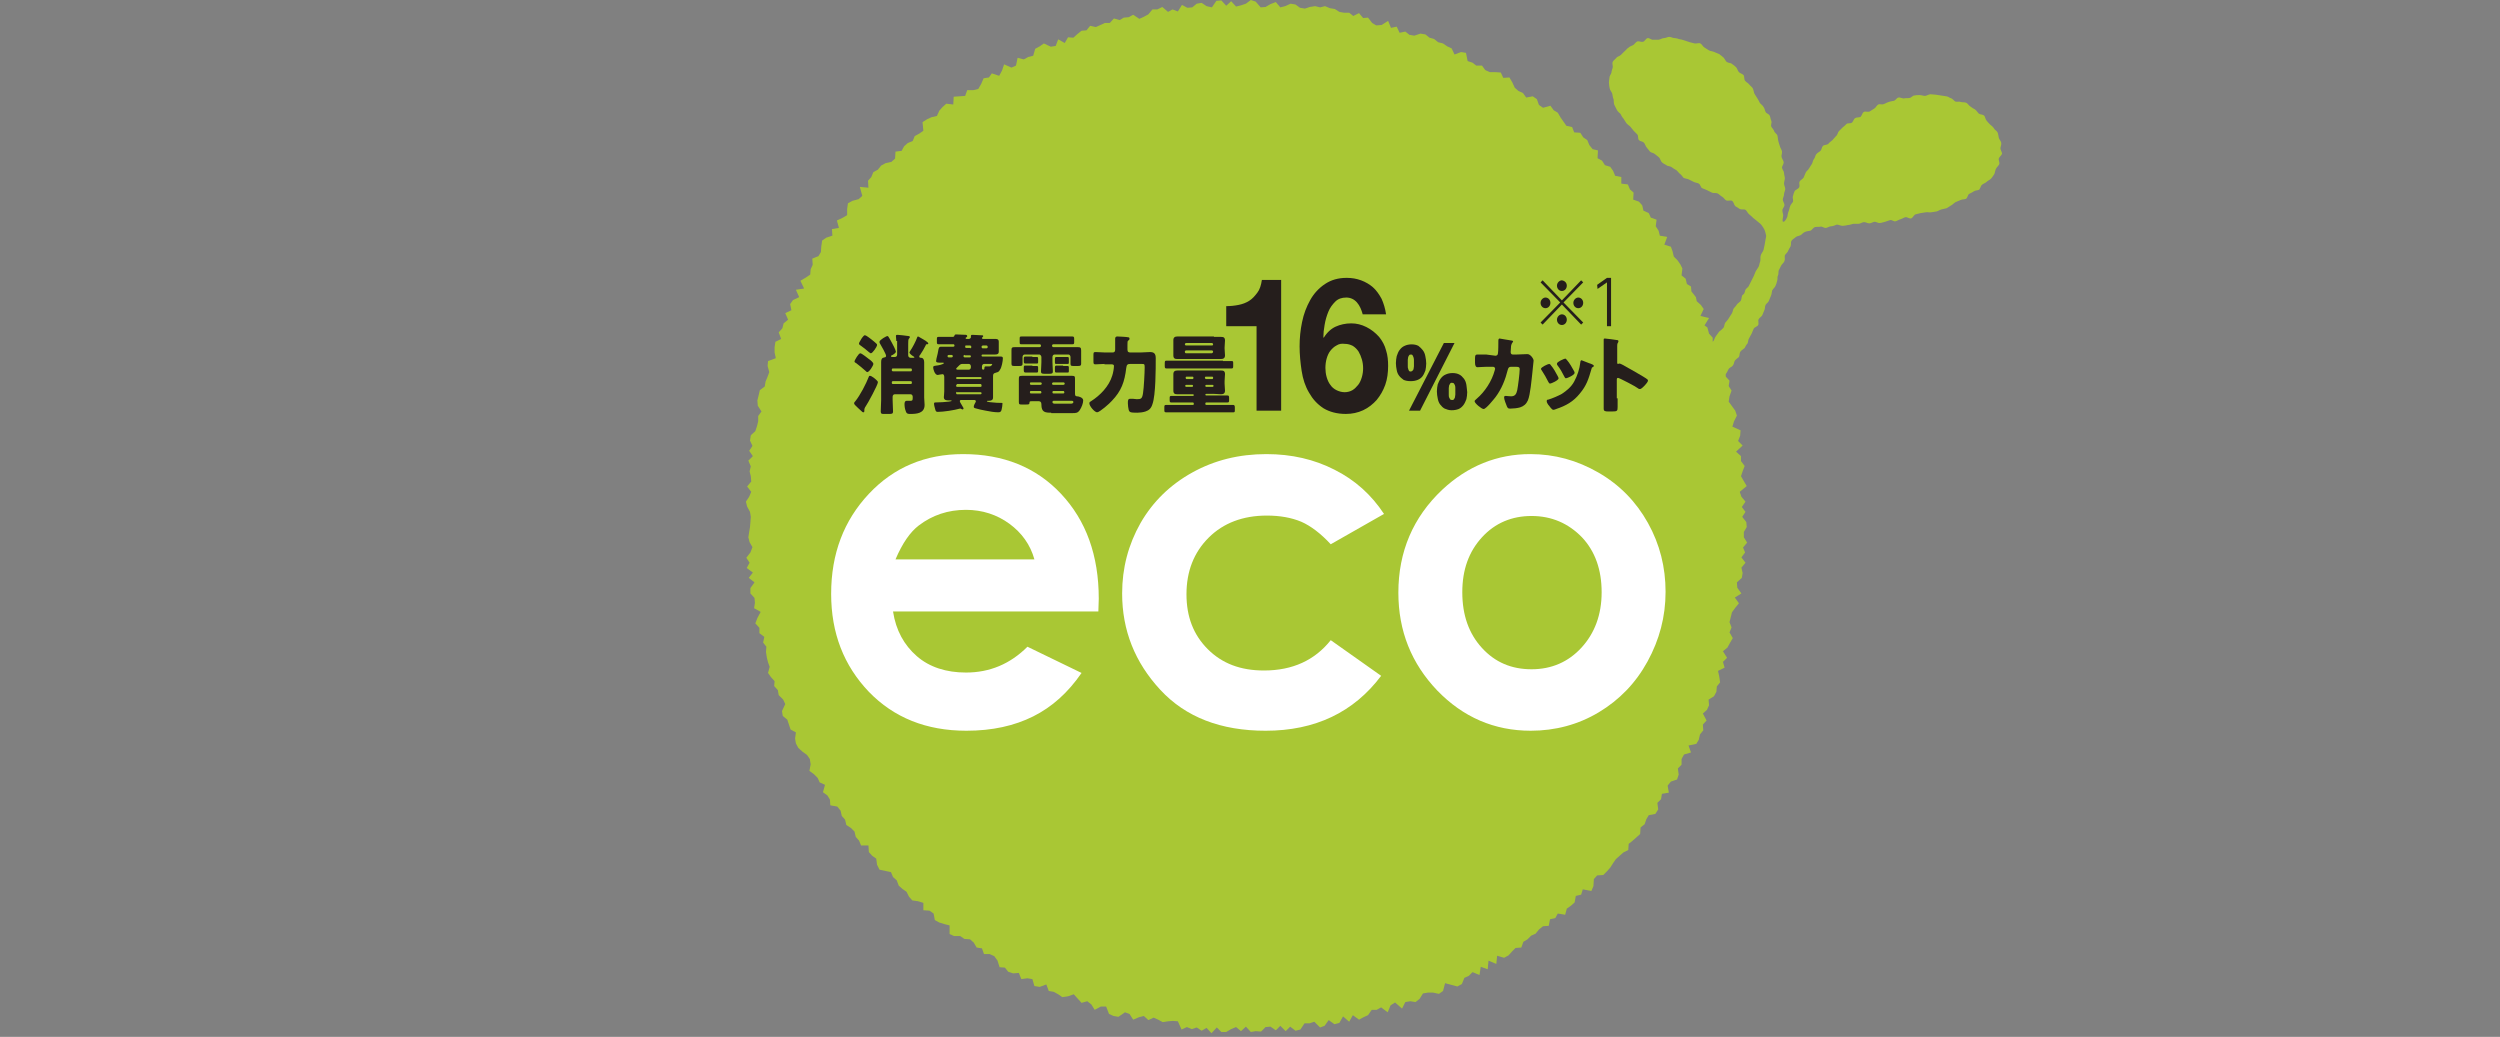
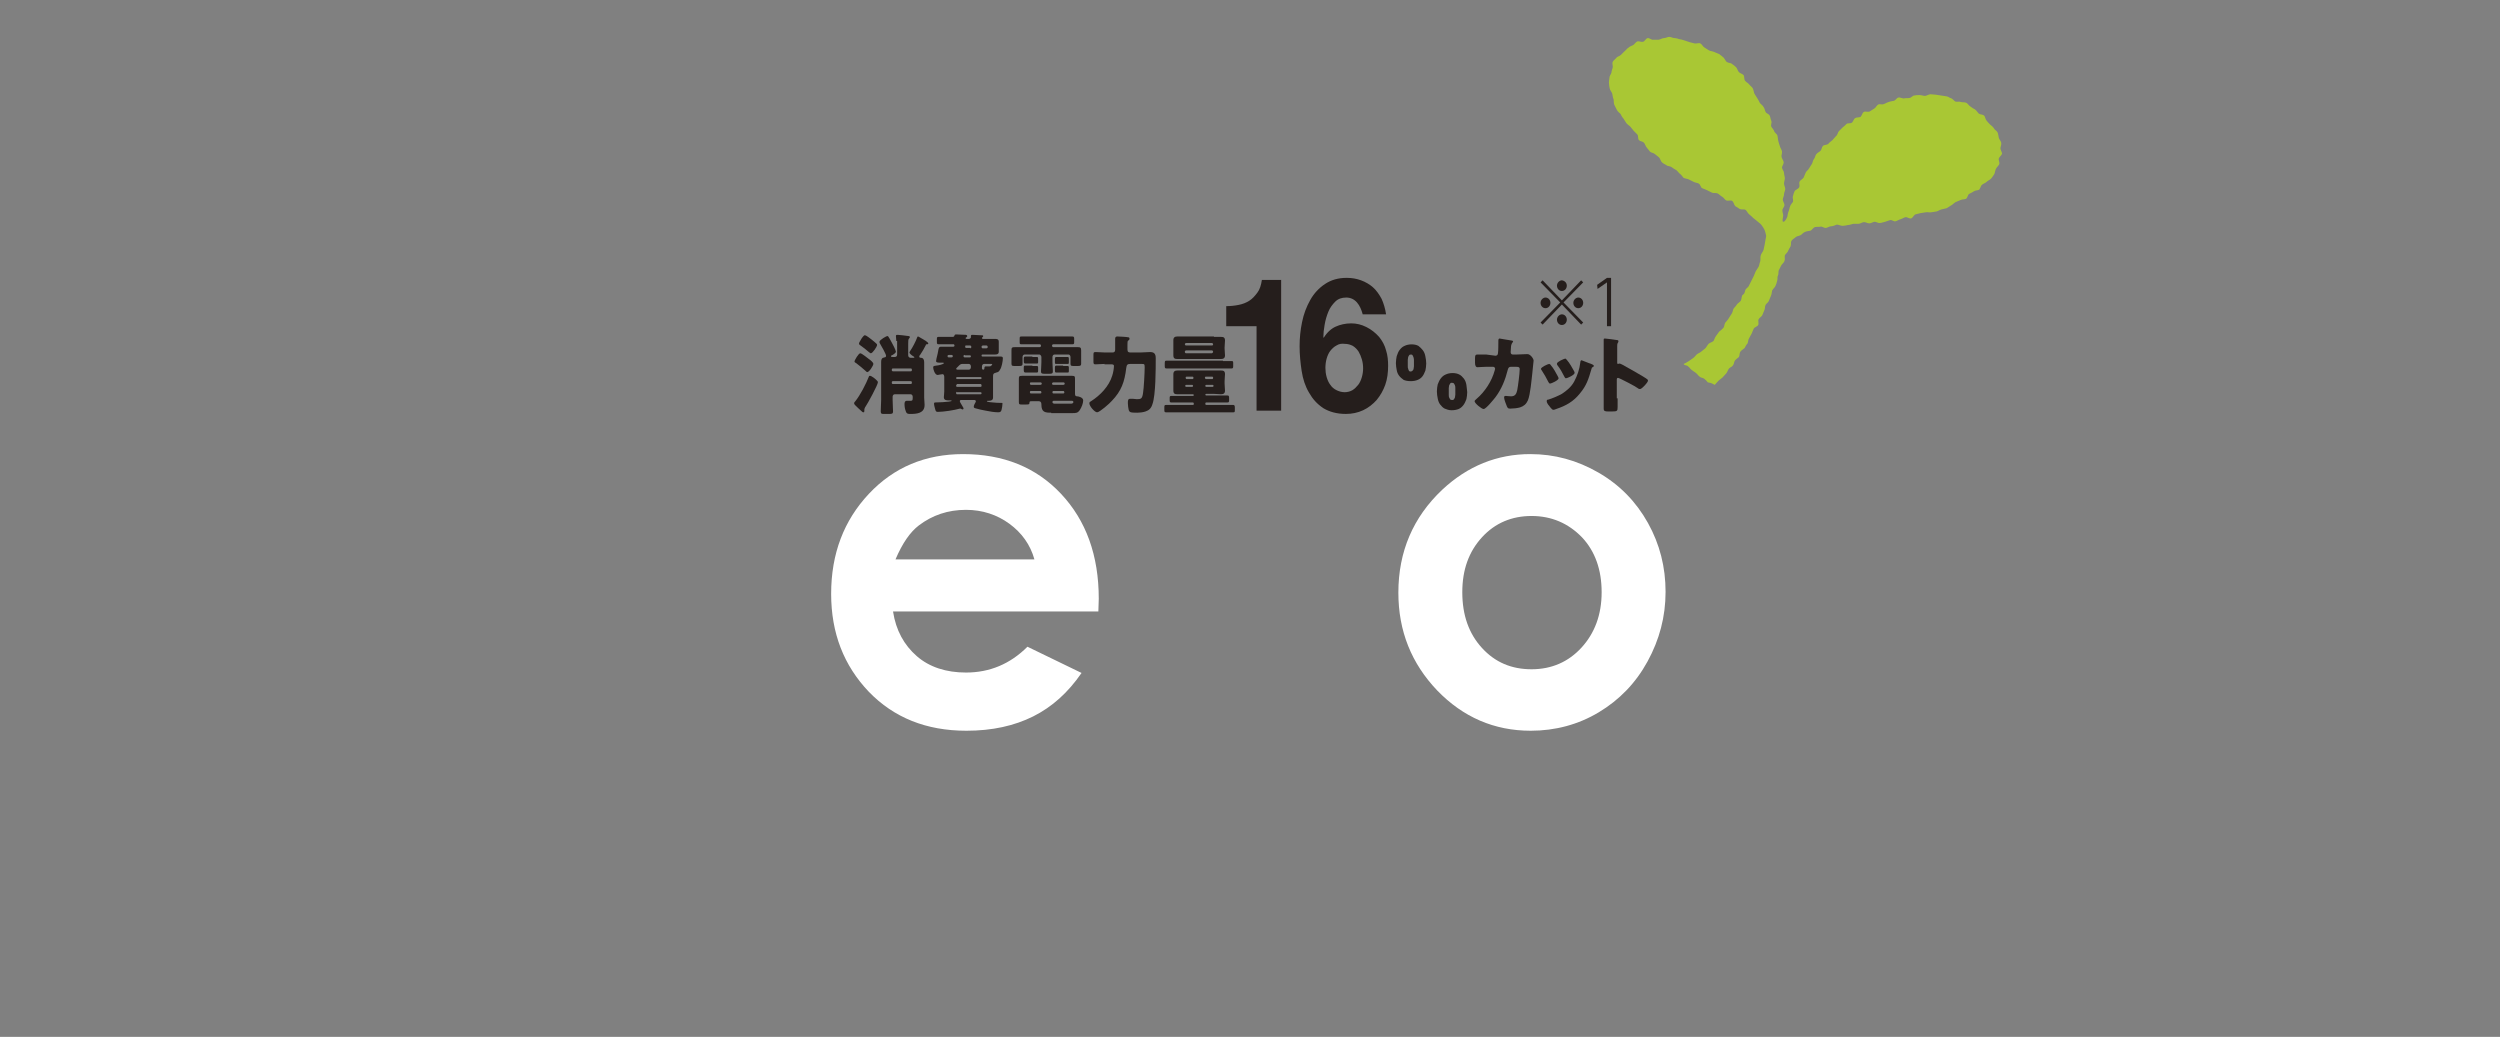
<svg xmlns="http://www.w3.org/2000/svg" version="1.1" id="レイヤー_1" x="0px" y="0px" viewBox="0 0 610 253" style="enable-background:new 0 0 610 253;" xml:space="preserve">
  <rect x="0" y="0" width="610" height="253" fill="#808080" stroke="none" />
  <style type="text/css">
	.st0{fill:#A9C734;}
	.st1{fill:#FFFFFF;}
	.st2{fill:#251E1C;}
</style>
  <g>
-     <polygon class="st0" points="425.1,126.1 426.1,127.4 426.2,128.6 425.5,129.8 425.5,131.1 426.3,132.4 425.3,133.6 425.8,134.8    424.9,136 425.9,137.3 424.9,138.5 425.2,139.8 425,141 423.8,142.1 423.9,143.4 424.9,144.8 423.3,145.8 424.3,147.2 423.4,148.3    422.6,149.4 422.3,150.6 422,151.8 422.5,153.1 422,154.3 422.8,155.7 422.1,156.9 421.5,158 420.4,158.9 421.4,160.5 420.4,161.5    420.8,162.9 419.2,163.7 419.5,165.1 419.7,166.5 418.9,167.5 418.8,168.8 418.2,169.9 416.9,170.7 417,172.1 416.5,173.2    415.5,174.1 416.4,175.8 415.5,176.8 415.6,178.2 414.8,179.2 414.5,180.5 413.9,181.5 412,181.9 412.6,183.6 410.9,184.1    410.3,185.2 410.3,186.6 409.4,187.5 409.6,189 409.2,190.2 407.7,190.7 406.9,191.7 407.2,193.4 405.5,193.7 405.3,195    404.4,195.9 404.6,197.5 403.9,198.6 402.3,198.9 401.7,199.9 401.3,201.1 400.3,201.9 400.2,203.5 399.3,204.3 398.4,205.1    397.4,205.9 397.3,207.4 396.1,208 395.2,208.8 394.3,209.6 393.6,210.6 392.9,211.7 392.1,212.6 391.2,213.5 389.7,213.6    388.9,214.5 388.8,216.2 388.3,217.4 386.2,217 385.8,218.3 384.5,218.6 384.2,220.2 383.3,221 382.3,221.7 381.9,223.2    380.1,222.9 379.5,224 378.2,224.3 377.9,225.9 376.5,226 375.5,226.8 374.7,227.8 373.6,228.3 372.7,229.2 371.7,229.8    371.2,231.2 369.8,231.3 368.9,232.2 368.1,233.1 367,233.7 365.3,233.2 365.1,235.2 363.2,234.4 363,236.5 361.3,235.9 361,237.9    359.3,237.2 358.4,238.1 357.3,238.6 356.7,240.1 355.6,240.7 354.1,240.3 352.6,239.9 352.1,241.8 351.1,242.5 349.7,242.2    348.4,242.2 347.2,242.4 346.4,243.7 345.4,244.5 344.1,244.3 342.9,244.5 342.1,246.1 340.4,244.6 339.3,245.3 338.6,247    337,245.8 335.9,246.4 334.7,246.4 333.8,247.7 332.7,248.2 331.6,248.8 330.1,247.7 329.2,249.3 327.7,248 326.8,249.6    325.6,249.9 324.2,248.9 323.2,250.3 322.1,250.7 320.7,249.3 319.5,249.7 318.3,249.7 317.3,251.2 316.1,251.5 314.8,250.5    313.7,251.6 312.4,250.3 311.3,251.4 310,250.5 308.8,250.6 307.7,251.7 306.4,251.6 305.2,251.8 304,250.5 302.8,251.6    301.6,250.6 300.4,251.1 299.2,251.8 298,251.8 296.9,250.7 295.6,252.1 294.4,250.8 293.2,251.5 292,250.7 290.8,251.1    289.6,250.6 288.3,251.2 287.4,249.2 286.2,249.1 285,249.2 283.7,249.4 282.6,248.8 281.5,248.3 280.2,248.9 279.1,247.9    277.9,248.2 276.5,248.8 275.6,247.4 274.5,247 272.9,248.1 271.7,247.9 270.6,247.4 269.9,245.6 268.6,245.6 267.1,246.4    266.3,245.1 265.3,244.3 263.9,244.7 262.9,243.6 262,242.6 260.6,243.1 259.2,243.3 258.2,242.6 257.1,242 255.9,241.8    255.3,240.2 253.7,240.8 252.4,240.6 251.9,238.9 250.7,238.7 249.2,238.9 248.6,237.4 247.2,237.5 246,237.1 245.2,236.1    243.9,236 243.4,234.4 242.6,233.3 241.5,232.8 240.1,232.8 239.6,231.4 238.3,231.2 237.6,230 236.7,229.2 235.3,229.1    234.3,228.4 232.8,228.4 231.7,227.9 231.7,225.8 230.5,225.5 229.2,225.1 228.1,224.5 227.8,222.9 226.8,222.2 225.3,222.1    225.3,220.3 224,219.9 222.6,219.7 221.8,218.8 221.2,217.6 220.2,216.9 219.3,216.1 218.8,214.8 217.9,214 217.4,212.8 216,212.5    214.6,212.2 214,211 213.8,209.5 212.8,208.8 212,207.9 211.9,206.3 210.1,206.3 209.6,205.1 208.8,204.2 208.5,202.9 207.6,202    206.5,201.3 206.2,200 205.4,199.1 205.1,197.8 204.3,196.8 202.6,196.5 202.5,195.1 201.9,194.1 200.8,193.3 201.3,191.5    200,190.9 199.5,189.8 198.6,188.9 197.5,188.1 197.8,186.5 197.6,185.2 196.9,184.2 195.8,183.4 194.8,182.5 194.2,181.4    194,180.2 194.2,178.7 192.9,178 192.5,176.8 192.1,175.6 191,174.7 190.8,173.5 191.6,171.8 191.1,170.7 190,169.6 189.8,168.4    188.9,167.4 189,166.2 188.1,165.2 187.4,164.2 187.8,162.7 187.4,161.6 187.1,160.4 186.9,159.1 187,157.8 186.2,156.8    186.5,155.4 185.3,154.5 185.3,153.2 184.3,152.1 184.8,150.8 185.6,149.3 184,148.4 184.2,147.1 184.1,145.9 183.1,144.8    183.1,143.5 184.1,142.1 182.7,141 183.7,139.7 182.2,138.6 182.9,137.3 182.1,136.1 183.1,134.8 183.6,133.5 182.9,132.3    182.6,131.1 182.8,129.8 183,128.6 183.1,127.4 183.2,126.1 183,124.9 182.3,123.6 182,122.4 182.8,121.2 183.3,120 182.3,118.7    183.3,117.5 183.2,116.2 182.9,115 183.2,113.8 182.6,112.4 183.7,111.3 182.8,110 183.6,108.8 183,107.5 183.2,106.2 184.3,105.2    184.7,104 185,102.8 185,101.5 185.8,100.4 184.9,99 184.8,97.7 185.1,96.5 185.4,95.2 186.6,94.3 186.8,93.1 187.3,91.9    187.7,90.8 187.3,89.3 187.4,88.1 189.3,87.4 189,86 189,84.7 189.2,83.4 190.6,82.7 190,81.1 190.9,80.1 191.2,78.9 192.3,78    191.6,76.4 193.1,75.7 192.8,74.2 193.5,73.2 195,72.5 194.2,70.7 196.2,70.4 195.3,68.5 196.5,67.8 197.7,67 197.8,65.7    198.3,64.6 198.2,63.1 199.7,62.5 200.3,61.5 200.4,60.1 200.6,58.7 201.6,58 203.1,57.5 203,55.9 204.7,55.6 204.2,53.8    205.5,53.2 206.7,52.5 206.7,51 206.9,49.6 208,49 209.5,48.6 210.4,47.8 209.8,45.6 211.9,45.8 211.8,44.1 212.6,43.2 213.1,42    214.2,41.4 215,40.4 216.1,39.8 217.5,39.5 218.4,38.7 218.5,37 220,36.8 220.6,35.7 221.5,34.9 222.7,34.4 223.2,33.2 224.3,32.6    225.3,31.9 225.1,29.8 226.2,29.1 227.3,28.6 228.6,28.3 229.2,27 230,26.1 230.9,25.3 232.6,25.5 232.7,23.6 234.1,23.5    235.5,23.4 236,22 237.5,22 238.7,21.7 239.4,20.5 240,19.1 241.3,18.9 242,17.9 243.8,18.5 244.5,17.2 245,15.7 246.8,16.5    247.9,16 248.3,14.1 249.8,14.5 250.9,13.9 252.1,13.6 252.6,11.9 253.7,11.3 254.7,10.6 256.4,11.4 257.6,11.2 258.2,9.6    259.8,10.5 260.6,9.1 261.9,9.2 262.9,8.3 263.9,7.5 265.1,7.4 266,6.3 267.4,6.6 268.5,6.1 269.6,5.6 270.8,5.6 271.8,4.5    273.2,4.9 274.2,4.3 275.4,4.2 276.5,3.6 278,4.6 279.1,4.1 280.2,3.5 281.2,2.3 282.4,2.3 283.6,1.7 285,2.9 286.1,2.3 287.4,2.8    288.4,1.2 289.7,1.9 290.9,1.8 292,0.9 293.2,0.7 294.4,1.5 295.7,1.8 296.8,0.2 298,0.1 299.2,1.4 300.4,0.3 301.6,1.6 302.8,1.3    304,0.9 305.2,0 306.4,0.4 307.6,1.8 308.8,1.7 310,1 311.3,0.5 312.4,1.8 313.6,1.5 314.9,0.9 316.1,1.1 317.2,1.9 318.4,2.1    319.6,1.7 320.9,1.5 322.1,1.8 323.3,1.5 324.5,2 325.7,2.2 326.8,2.9 327.9,3.1 329.2,3.1 330.2,3.9 331.6,3.2 332.6,4.4    333.8,4.3 334.8,5.6 335.8,6.2 337.1,6.1 338.7,5.1 339.4,6.8 340.8,6.5 341.5,8 342.9,7.7 343.9,8.5 345.1,8.7 346.6,8.2    347.8,8.4 348.8,9.2 349.9,9.5 350.9,10.3 352.1,10.6 353.1,11.3 354.2,11.8 354.9,13.3 356.5,12.7 357.7,12.9 358.1,14.9    359.3,15.3 360.2,16 361.6,16 362.4,17.1 363.5,17.6 364.8,17.6 366.2,17.7 366.8,19 368.3,18.9 369,20.1 369.6,21.4 370.5,22.2    371.6,22.7 372.4,23.8 374,23.5 375,24.2 375.5,25.6 376.5,26.3 378.3,25.8 379.1,26.9 380.1,27.5 380.8,28.7 381.5,29.7    382.2,30.7 383.6,31 384.1,32.3 385.6,32.4 386.3,33.5 387.3,34.2 387.8,35.4 388.6,36.4 389.9,36.7 389.8,38.6 390.9,39.2    391.6,40.3 392.9,40.7 393.6,41.7 394.1,42.9 395.6,43.2 395.6,44.8 397.2,45 397.7,46.2 398.6,47 398.5,48.7 399.9,49.2    400.7,50.1 401,51.4 402.3,52 402.8,53.1 404.2,53.6 404,55.2 404.7,56.3 405,57.5 406.8,57.8 406.1,59.7 407.7,60.2 408.1,61.3    408.4,62.6 409.3,63.5 410,64.5 410.5,65.5 410.3,67.2 411.3,68 411.6,69.3 412.6,69.9 412.7,71.1 413.8,72.5 414,73.5 415,74.4    415.7,75.4 414.9,77.1 417,77.6 415.9,79.4 416.6,79.9 417,81.4 417.9,82.4 417.9,83.5 418.9,84.5 419.4,85.8 419.8,87.1    419.6,88.4 419.9,89.6 421,90.6 421.1,91.9 422,92.9 421.8,94.2 422.5,95.3 422,96.7 421.8,98 422.6,99.1 423.4,100.2 423.8,101.4    423.1,102.8 422.7,104.1 424.7,105 424.6,106.3 424.1,107.6 425.2,108.7 423.6,110.2 424.8,111.3 424.8,112.5 425.7,113.7    425.2,115 424.8,116.2 425.5,117.4 426.2,118.6 424.5,120 424.9,121.2 425.9,122.4 425,123.7 425.9,124.9  " />
    <path class="st0" d="M418.4,93.9c0.3-0.3,0.6-0.7,0.9-1c0.3-0.3,0.7-0.5,1-0.8c0.3-0.3,0.6-0.7,0.9-1c0.3-0.3,0.4-0.9,0.7-1.2   c0.3-0.3,0.7-0.4,0.9-0.7c0.3-0.3,0.3-0.9,0.5-1.2c0.3-0.4,0.7-0.6,1-0.9c0.2-0.4,0.1-0.8,0.3-1.2c0.2-0.4,0.8-0.7,1.1-1   c0.2-0.4,0.4-0.8,0.7-1.1c0.2-0.4,0.1-0.9,0.4-1.3c0.2-0.4,0.4-0.7,0.6-1.1c0.2-0.4,0.3-0.8,0.5-1.2c0.2-0.4,0.9-0.5,1.1-0.9   c0.2-0.4-0.1-1,0.1-1.4c0.2-0.4,0.7-0.6,0.9-1c0.2-0.4,0.3-0.8,0.5-1.2c0.2-0.4,0.1-0.9,0.3-1.3c0.2-0.4,0.7-0.6,0.8-1   c0.2-0.4,0.3-0.8,0.5-1.2c0.2-0.4,0.2-0.9,0.3-1.3c0.2-0.4,0.6-0.7,0.8-1.1c0.2-0.4,0.3-0.8,0.4-1.2c0.2-0.4,0-1,0.2-1.3   c0.2-0.4,0.1-0.9,0.2-1.3c0.2-0.4,0.4-0.8,0.6-1.2c0.2-0.4,0.7-0.7,0.8-1.1c0.2-0.4,0-1,0.1-1.4c0.2-0.4,0.7-0.7,0.8-1.1   c0.2-0.4,0.4-0.8,0.6-1.1c0.2-0.5,0-1,0.2-1.3c0.2-0.4,0.7-0.6,1-0.9c0.3-0.3,0.8-0.3,1.2-0.5c0.4-0.2,0.6-0.6,1.1-0.8   c0.4-0.2,0.8-0.2,1.3-0.3c0.4-0.1,0.7-0.8,1.2-0.9c0.4-0.1,0.9,0,1.3-0.1c0.4-0.1,0.9,0.4,1.4,0.3c0.4-0.1,0.8-0.4,1.3-0.4   c0.4,0,0.9-0.3,1.3-0.4c0.4,0,0.9,0.3,1.4,0.3c0.4,0,0.9-0.1,1.3-0.2c0.4,0,0.9-0.2,1.3-0.3c0.5,0,0.9,0,1.3,0   c0.4,0,0.9-0.4,1.3-0.4c0.5,0,0.9,0.3,1.3,0.3c0.4,0,0.8-0.3,1.3-0.4c0.4,0,0.9,0.4,1.3,0.3c0.4,0,0.8-0.2,1.3-0.3   c0.4-0.1,0.8-0.3,1.2-0.4c0.4-0.1,0.9,0.4,1.3,0.3c0.4-0.1,0.8-0.4,1.2-0.5c0.4-0.1,0.8-0.4,1.2-0.5c0.4-0.1,1,0.4,1.4,0.3   c0.4-0.1,0.7-0.9,1.1-1c0.4-0.1,0.8-0.2,1.2-0.3c0.4-0.1,0.9-0.1,1.3-0.2c0.4-0.1,0.9,0.1,1.3,0c0.4-0.1,0.9-0.1,1.3-0.2   c0.4-0.1,0.8-0.4,1.2-0.5c0.4-0.1,0.9-0.2,1.3-0.3c0.4-0.2,0.7-0.5,1.1-0.7c0.4-0.2,0.7-0.6,1.1-0.8c0.4-0.2,0.8-0.3,1.2-0.5   c0.4-0.2,0.9-0.1,1.3-0.3c0.4-0.2,0.4-1,0.8-1.2c0.4-0.2,0.8-0.4,1.1-0.6c0.4-0.3,0.9-0.2,1.3-0.4c0.3-0.3,0.4-1,0.7-1.2   c0.3-0.3,0.8-0.4,1.1-0.7c0.3-0.3,0.8-0.5,1.1-0.8c0.3-0.3,0.5-0.7,0.8-1.1c0.2-0.4,0.2-0.9,0.4-1.3c0.2-0.4,0.6-0.7,0.8-1.1   c0.2-0.4-0.2-1-0.1-1.4c0.1-0.4,0.7-0.8,0.8-1.2c0-0.4-0.4-0.9-0.4-1.3c0-0.4,0.3-0.9,0.2-1.4c-0.1-0.4-0.5-0.8-0.6-1.2   c-0.1-0.4-0.1-0.9-0.3-1.3c-0.2-0.4-0.7-0.6-0.9-1c-0.2-0.4-0.6-0.6-0.9-0.9c-0.3-0.3-0.6-0.6-0.9-1c-0.3-0.3-0.3-1-0.6-1.2   c-0.3-0.3-0.9-0.2-1.3-0.5c-0.3-0.3-0.5-0.7-0.9-1c-0.4-0.2-0.7-0.4-1.1-0.7c-0.4-0.2-0.6-0.7-1-0.9c-0.4-0.2-0.9-0.1-1.3-0.2   c-0.4-0.2-0.9,0-1.3-0.1c-0.4-0.1-0.7-0.7-1.1-0.8c-0.4-0.1-0.8-0.5-1.2-0.5c-0.4-0.1-0.9-0.1-1.3-0.2c-0.4-0.1-0.9-0.1-1.3-0.2   c-0.4,0-0.9-0.1-1.3-0.1c-0.4,0-0.9,0.4-1.3,0.4c-0.4,0-0.9-0.2-1.3-0.2c-0.4,0-0.9,0-1.3,0.1c-0.4,0-0.8,0.6-1.2,0.6   c-0.4,0.1-0.9,0-1.3,0.1c-0.4,0.1-0.9-0.3-1.4-0.2c-0.4,0.1-0.7,0.7-1.1,0.8c-0.4,0.1-0.8,0.1-1.3,0.3c-0.4,0.1-0.8,0.4-1.2,0.5   c-0.4,0.2-1-0.1-1.3,0.1c-0.4,0.2-0.6,0.8-1,1c-0.4,0.2-0.7,0.5-1.1,0.7c-0.4,0.2-1.1-0.1-1.4,0.1c-0.4,0.2-0.5,0.9-0.8,1.2   c-0.4,0.2-1,0.1-1.3,0.3c-0.4,0.2-0.5,0.8-0.8,1.1c-0.4,0.3-1,0.1-1.3,0.3c-0.3,0.3-0.6,0.6-1,0.9c-0.3,0.3-0.6,0.6-0.9,0.9   c-0.3,0.3-0.3,0.9-0.7,1.2c-0.3,0.3-0.6,0.7-0.9,1c-0.3,0.3-0.7,0.5-1,0.9c-0.3,0.3-1,0.2-1.3,0.5c-0.3,0.3-0.3,0.9-0.6,1.2   c-0.3,0.3-0.8,0.5-1,0.8c-0.3,0.3-0.3,0.9-0.6,1.2c-0.3,0.4-0.3,0.9-0.5,1.2c-0.2,0.4-0.5,0.7-0.7,1.1c-0.2,0.4-0.6,0.6-0.8,1   c-0.2,0.4-0.3,0.8-0.5,1.2c-0.2,0.4-0.8,0.6-1,1c-0.2,0.4,0.1,1-0.1,1.4c-0.2,0.4-0.9,0.6-1.1,0.9c-0.2,0.4-0.3,0.8-0.4,1.2   c-0.2,0.4,0.1,1,0,1.4c-0.2,0.4-0.6,0.7-0.7,1.1c-0.2,0.5-0.2,0.9-0.4,1.3c-0.2,0.5-0.2,0.9-0.3,1.3c-0.3,0.7-0.7,1.3-1,1.2   c-0.3-0.1-0.1-0.8,0-1.5c0-0.4-0.2-0.8-0.2-1.3c0-0.4,0.5-0.8,0.5-1.3c0-0.4-0.4-0.9-0.4-1.3c0-0.4,0.3-0.8,0.3-1.3   c0-0.4,0.3-0.9,0.3-1.3c0-0.4-0.3-0.9-0.3-1.3c0-0.4,0.2-0.9,0.2-1.3c0-0.4-0.2-0.9-0.2-1.3c0-0.4-0.4-0.8-0.5-1.3   c0-0.4,0.5-0.9,0.4-1.4c-0.1-0.4-0.4-0.8-0.5-1.2c-0.1-0.4,0.2-0.9,0.1-1.4c-0.1-0.4-0.4-0.8-0.5-1.2c-0.1-0.4-0.3-0.8-0.4-1.3   c-0.1-0.4-0.1-0.9-0.2-1.3c-0.1-0.4-0.7-0.7-0.8-1.1c-0.1-0.4-0.5-0.7-0.7-1.1c-0.2-0.4,0.2-1,0-1.4c-0.2-0.4-0.2-0.9-0.4-1.3   c-0.2-0.4-0.8-0.5-1-0.9c-0.2-0.4-0.2-0.8-0.5-1.2c-0.2-0.4-0.6-0.6-0.9-1c-0.2-0.4-0.4-0.8-0.6-1.1c-0.2-0.4-0.5-0.7-0.7-1.1   c-0.2-0.4-0.2-0.9-0.4-1.3c-0.2-0.4-0.6-0.6-0.9-1c-0.3-0.4-0.7-0.5-1-0.9c-0.3-0.3-0.1-1.1-0.4-1.4c-0.3-0.3-0.8-0.4-1.1-0.7   c-0.3-0.3-0.4-0.9-0.7-1.2c-0.3-0.3-0.7-0.6-1-0.8c-0.3-0.3-0.9-0.2-1.3-0.5c-0.3-0.3-0.5-0.8-0.8-1.1c-0.4-0.3-0.7-0.6-1-0.8   c-0.4-0.2-0.8-0.3-1.2-0.5c-0.4-0.2-0.9-0.2-1.3-0.4c-0.4-0.2-0.7-0.5-1.1-0.7c-0.4-0.2-0.6-0.8-1-1c-0.4-0.2-1,0.1-1.4,0   c-0.4-0.1-0.8-0.2-1.2-0.3c-0.4-0.1-0.8-0.3-1.2-0.4c-0.4-0.1-0.8-0.3-1.2-0.3c-0.4-0.1-0.8-0.3-1.3-0.3c-0.4,0-0.9-0.3-1.3-0.3   c-0.4,0-0.9,0.3-1.3,0.3c-0.4,0-0.8,0.3-1.3,0.4c-0.4,0-0.8,0-1.3,0c-0.4,0.1-1-0.5-1.4-0.4c-0.4,0.1-0.7,0.8-1.1,0.9   c-0.4,0.1-1-0.2-1.4-0.1c-0.4,0.2-0.7,0.7-1,0.9c-0.4,0.2-0.8,0.3-1.1,0.6c-0.4,0.2-0.6,0.6-1,0.9c-0.3,0.3-0.6,0.6-0.9,0.9   c-0.3,0.3-0.9,0.4-1.1,0.7c-0.3,0.4-0.7,0.6-0.9,1c-0.2,0.4,0.1,1,0,1.4c-0.1,0.4-0.3,0.8-0.3,1.2c-0.1,0.4-0.5,0.8-0.5,1.3   c0,0.4-0.2,0.9-0.1,1.4c0,0.4,0.1,0.9,0.2,1.3c0.1,0.4,0.5,0.8,0.6,1.2c0.1,0.4,0.1,0.9,0.3,1.3c0.1,0.4,0,0.9,0.2,1.4   c0.2,0.4,0.4,0.8,0.6,1.2c0.2,0.4,0.6,0.7,0.9,1c0.2,0.4,0.4,0.8,0.7,1.1c0.2,0.4,0.5,0.7,0.7,1.1c0.3,0.4,0.7,0.6,1,0.9   c0.3,0.3,0.5,0.7,0.8,1c0.3,0.3,0.6,0.6,0.9,0.9c0.3,0.3,0.1,1.1,0.4,1.4c0.3,0.3,0.9,0.3,1.2,0.6c0.3,0.3,0.4,0.9,0.7,1.2   c0.3,0.3,0.5,0.7,0.8,1c0.3,0.3,0.9,0.3,1.2,0.6c0.3,0.3,0.7,0.5,1,0.8c0.3,0.3,0.4,0.9,0.7,1.2c0.3,0.3,0.8,0.5,1.1,0.7   c0.3,0.3,0.9,0.2,1.3,0.5c0.4,0.3,0.7,0.5,1.1,0.7c0.4,0.3,0.6,0.7,0.9,0.9c0.4,0.3,0.6,0.7,0.9,1c0.4,0.2,0.9,0.2,1.3,0.4   c0.4,0.2,0.8,0.4,1.2,0.6c0.4,0.2,0.9,0.2,1.2,0.4c0.4,0.2,0.5,1,0.8,1.1c0.4,0.2,0.8,0.3,1.2,0.5c0.4,0.2,0.8,0.4,1.2,0.6   c0.4,0.2,1,0,1.4,0.2c0.4,0.2,0.7,0.6,1.1,0.8c0.4,0.2,0.6,0.7,1,0.9c0.4,0.2,1-0.1,1.4,0.1c0.4,0.2,0.5,1,0.8,1.3   c0.4,0.2,0.8,0.5,1.1,0.7c0.4,0.2,1.1,0,1.4,0.2c0.4,0.3,0.5,0.8,0.9,1.1c0.4,0.3,0.7,0.6,1,0.9c0.3,0.3,0.7,0.5,1,0.8   c0.3,0.3,0.8,0.6,1,0.9c0.3,0.4,0.5,0.7,0.7,1.1c0.2,0.4,0.3,0.9,0.4,1.3c0.1,0.3,0,0.6-0.1,1.1c-0.1,0.4-0.1,0.8-0.2,1.2   c-0.1,0.4-0.2,0.9-0.3,1.4c-0.1,0.4-0.6,0.9-0.7,1.4c-0.1,0.4,0,0.9-0.1,1.4c-0.2,0.4-0.2,0.9-0.4,1.3c-0.2,0.4-0.5,0.7-0.7,1.1   c-0.2,0.4-0.3,0.8-0.5,1.2c-0.2,0.4-0.4,0.8-0.6,1.2c-0.2,0.4-0.4,0.8-0.6,1.2c-0.2,0.4-0.6,0.5-0.8,0.9c-0.2,0.4-0.1,0.9-0.6,1.2   c-0.4,0.2-0.3,1-0.5,1.4c-0.2,0.4-0.7,0.6-1,1c-0.2,0.4-0.6,0.7-0.8,1c-0.2,0.4-0.2,0.9-0.5,1.3c-0.2,0.4-0.5,0.7-0.7,1.1   c-0.2,0.4-0.6,0.7-0.8,1c-0.3,0.4-0.2,1-0.5,1.3c-0.3,0.4-0.7,0.6-1,0.9c-0.3,0.4-0.5,0.7-0.8,1.1c-0.3,0.4-0.4,0.9-0.6,1.2   c-0.3,0.3-0.9,0.4-1.2,0.7c-0.3,0.3-0.5,0.8-0.8,1.1c-0.3,0.3-0.7,0.5-1,0.8c-0.3,0.3-0.8,0.4-1.1,0.7c-0.3,0.3-0.6,0.7-0.9,0.9   c-0.4,0.3-0.7,0.5-1,0.7c-0.4,0.2-0.9,0.6-1.3,0.7c0.3,0.5,0.7,0.2,1.1,0.6c0.5,0.4,0.4,0.5,0.9,0.9c0.5,0.4,0.5,0.3,1,0.7   c0.5,0.4,0.4,0.5,0.9,0.9c0.5,0.4,0.7,0.2,1.1,0.5c0.5,0.4,0.5,0.4,0.9,0.9C418,93.5,417.8,93.7,418.4,93.9z" />
    <g>
      <path class="st1" d="M268,149.2h-50.1c0.7,4.6,2.7,8.2,5.8,10.9c3.1,2.7,7.2,4,12,4c5.8,0,10.8-2.1,15-6.3l13.2,6.4    c-3.3,4.8-7.2,8.3-11.8,10.6c-4.6,2.3-10,3.5-16.3,3.5c-9.8,0-17.7-3.2-23.8-9.5c-6.1-6.4-9.2-14.3-9.2-23.9    c0-9.8,3.1-17.9,9.2-24.4c6.1-6.5,13.8-9.7,23-9.7c9.8,0,17.8,3.2,23.9,9.7c6.1,6.5,9.2,15,9.2,25.6L268,149.2z M252.4,136.5    c-1-3.6-3.1-6.5-6.1-8.7c-3-2.2-6.6-3.4-10.6-3.4c-4.4,0-8.2,1.3-11.5,3.8c-2.1,1.6-4,4.3-5.7,8.3H252.4z" />
-       <path class="st1" d="M337.7,125.4l-13,7.4c-2.4-2.6-4.9-4.5-7.2-5.5c-2.4-1-5.2-1.5-8.4-1.5c-5.8,0-10.6,1.8-14.2,5.4    c-3.6,3.6-5.4,8.2-5.4,13.8c0,5.5,1.7,9.9,5.2,13.4c3.5,3.5,8,5.2,13.7,5.2c7,0,12.4-2.5,16.3-7.4l12.3,8.7    c-6.7,8.9-16.1,13.4-28.2,13.4c-10.9,0-19.5-3.3-25.7-10c-6.2-6.7-9.3-14.5-9.3-23.5c0-6.2,1.5-11.9,4.5-17.2    c3-5.2,7.2-9.3,12.6-12.3c5.4-3,11.4-4.5,18.1-4.5c6.2,0,11.7,1.3,16.6,3.8C330.6,117.1,334.6,120.7,337.7,125.4" />
      <path class="st1" d="M373.4,110.8c5.9,0,11.4,1.5,16.6,4.5c5.2,3,9.2,7.1,12.1,12.3c2.9,5.2,4.3,10.8,4.3,16.8    c0,6.1-1.5,11.7-4.4,17c-2.9,5.3-6.9,9.4-11.9,12.4c-5,3-10.6,4.5-16.6,4.5c-8.9,0-16.5-3.3-22.8-9.8c-6.3-6.6-9.5-14.5-9.5-23.9    c0-10,3.6-18.4,10.7-25.1C358.1,113.7,365.3,110.8,373.4,110.8 M373.7,125.9c-4.8,0-8.9,1.7-12.1,5.2c-3.2,3.5-4.8,7.9-4.8,13.4    c0,5.6,1.6,10.1,4.8,13.6c3.2,3.5,7.2,5.2,12.1,5.2c4.9,0,9-1.8,12.2-5.3c3.2-3.5,4.9-8,4.9-13.5c0-5.5-1.6-10-4.8-13.4    C382.7,127.7,378.6,125.9,373.7,125.9" />
    </g>
    <g>
      <path class="st2" d="M364.9,86.8c0.3,0,0.6-0.2,0.6-0.6c0.1-0.4,0.1-2.5,0.1-3.1c0-0.3,0.1-0.5,0.3-0.5c0.1,0,2.8,0.5,3,0.5    c0.1,0,0.3,0.1,0.3,0.2c0,0.1-0.1,0.1-0.1,0.2c-0.1,0.1-0.3,0.4-0.4,0.9c0,0.2-0.1,1.4-0.1,1.5c0,0.4,0.2,0.6,0.5,0.6h1    c0.6,0,2.5-0.1,2.6-0.1c0.7,0,1.5,1.1,1.5,1.6c0,0.3-0.3,2.5-0.3,2.9c-0.2,1.7-0.5,5.4-1.1,6.8c-0.4,0.9-1,1.4-1.9,1.7    c-0.7,0.2-1.7,0.3-2.4,0.3c-0.5,0-0.6-0.1-0.8-0.5c-0.2-0.5-0.7-1.7-0.7-2.2c0-0.3,0.1-0.4,0.4-0.4c0.2,0,0.8,0.1,1.3,0.1    c1,0,1.3-0.6,1.5-1.5c0.2-1,0.6-4.1,0.6-5.1c0-0.4-0.1-0.6-0.8-0.6l-1.4,0c-0.4,0-0.6,0.3-0.7,0.7c-0.6,2.4-1.5,4.7-3,6.7    c-0.4,0.5-2.3,2.9-2.9,2.9c-0.5,0-2.2-1.4-2.2-1.9c0-0.2,0.2-0.3,0.5-0.6c2-1.7,3.7-4.3,4.4-6.9c0-0.1,0.1-0.3,0.1-0.4    c0-0.3-0.2-0.5-0.5-0.5l-1.7,0c-0.6,0-1.8,0.1-2.1,0.1c-0.4,0-0.6-0.4-0.6-1.1v-1c0-0.8,0.1-1,0.6-1c0.6,0,1.1,0,1.7,0    c0.1,0,0.3,0,0.4,0L364.9,86.8z" />
      <path class="st2" d="M380.1,91.8c0.1,0.2,0.2,0.4,0.2,0.5c0,0.5-1.8,1.3-2.1,1.3c-0.2,0-0.3-0.3-0.4-0.4c-0.5-1-1-1.9-1.6-2.8    c-0.1-0.1-0.2-0.3-0.2-0.4c0-0.4,1.7-1.2,2-1.2c0.1,0,0.3,0.1,0.4,0.3C379.1,89.9,379.6,90.9,380.1,91.8z M387.7,88.6    c0.6,0.2,1.2,0.4,1.2,0.7c0,0.1-0.1,0.2-0.3,0.3c-0.2,0.1-0.2,0.1-0.3,0.5c-0.7,2.4-1.2,4-2.8,5.9c-1.6,2-3.4,3-5.8,3.8    c-0.2,0.1-0.5,0.2-0.7,0.2c-0.3,0-0.9-0.8-1.1-1.1c0,0-0.1-0.1-0.1-0.1c-0.2-0.3-0.4-0.6-0.4-0.9c0-0.3,0.1-0.4,0.4-0.4    c1-0.3,2.4-0.9,3.3-1.4c1.2-0.8,2.3-1.7,3-3c0.8-1.5,1.3-3,1.5-4.7c0-0.2,0.1-0.5,0.3-0.5C386.2,88,387.4,88.5,387.7,88.6z     M382.3,87.8c0.7,0.8,1.3,1.9,1.8,2.8c0.1,0.2,0.1,0.3,0.1,0.4c0,0.5-1.8,1.3-2.1,1.3c-0.2,0-0.3-0.2-0.4-0.4    c-0.5-1-1-1.9-1.7-2.8c-0.1-0.1-0.1-0.2-0.1-0.4c0-0.4,1.7-1.2,2.1-1.2C382.1,87.6,382.2,87.7,382.3,87.8z" />
      <path class="st2" d="M394.7,97.2c0,0.7,0,1.4,0,2.1c0,1-0.1,1.1-1.4,1.1h-0.9c-0.8,0-1.1-0.1-1.1-0.7c0-0.8,0-1.7,0-2.5V85.6    c0-0.9,0-2,0-2.6c0-0.3,0-0.4,0.3-0.4c0.2,0,2.7,0.3,3.1,0.4c0.1,0,0.2,0.1,0.2,0.3c0,0.1-0.1,0.2-0.1,0.3    c-0.1,0.1-0.2,0.3-0.2,0.8v4.1c0,0.1,0,0.3,0.2,0.3c0.1,0,0.2-0.1,0.3-0.1c0.2,0,0.4,0.1,0.8,0.3c0.7,0.4,5.6,3.1,6.1,3.6    c0.1,0.1,0.1,0.2,0.1,0.3c0,0.4-1.3,1.8-1.8,2c-0.3,0.1-0.6-0.1-0.7-0.2c-0.3-0.3-4.5-2.5-4.8-2.5c-0.3,0-0.3,0.3-0.3,0.5V97.2z" />
    </g>
    <g>
      <g>
        <path class="st2" d="M376.4,79.2l-0.5-0.5l4.8-4.9l-4.8-4.9l0.5-0.5l4.7,4.9l4.7-4.9l0.5,0.5l-4.8,4.9l4.8,4.9l-0.5,0.5l-4.7-4.9     L376.4,79.2z M378.3,73.9c0,0.7-0.5,1.3-1.2,1.3c-0.7,0-1.2-0.6-1.2-1.3s0.6-1.3,1.2-1.3C377.8,72.6,378.3,73.2,378.3,73.9z      M382.3,69.7c0,0.7-0.5,1.3-1.2,1.3c-0.7,0-1.2-0.6-1.2-1.3c0-0.7,0.6-1.3,1.2-1.3C381.8,68.5,382.3,69,382.3,69.7z M382.3,78     c0,0.7-0.5,1.3-1.2,1.3c-0.7,0-1.2-0.6-1.2-1.3s0.6-1.3,1.2-1.3C381.8,76.7,382.3,77.3,382.3,78z M386.3,73.9     c0,0.7-0.5,1.3-1.2,1.3c-0.7,0-1.2-0.6-1.2-1.3s0.6-1.3,1.2-1.3C385.8,72.6,386.3,73.2,386.3,73.9z" />
        <path class="st2" d="M392.1,67.8h1v11.8h-1V68.9l-2.3,1.6l-0.1-1L392.1,67.8z" />
      </g>
    </g>
    <g>
      <path class="st2" d="M306.6,100.3V79.6h-7.4v-4.9c1,0,2-0.1,3-0.3c1-0.2,1.8-0.5,2.6-1c0.8-0.5,1.4-1.2,2-2s0.9-1.8,1.1-3.1h4.7    v31.9H306.6z" />
      <path class="st2" d="M331.1,73.8c-0.7-0.8-1.6-1.2-2.6-1.2c-1.1,0-2,0.3-2.7,1c-0.7,0.7-1.3,1.5-1.7,2.5c-0.4,1-0.7,2-0.9,3.2    c-0.2,1.1-0.3,2.1-0.3,3l0.1,0.1c0.8-1.3,1.8-2.2,2.9-2.7c1.1-0.5,2.4-0.8,3.8-0.8c1.3,0,2.5,0.3,3.7,0.9c1.2,0.6,2.2,1.4,3.1,2.4    c0.8,1,1.4,2.1,1.7,3.3c0.4,1.2,0.5,2.5,0.5,3.8c0,1.6-0.2,3.2-0.7,4.6c-0.5,1.4-1.2,2.6-2.1,3.7c-0.9,1-2,1.9-3.3,2.5    c-1.3,0.6-2.7,0.9-4.2,0.9c-2.2,0-4-0.5-5.5-1.4c-1.5-1-2.6-2.2-3.5-3.8c-0.9-1.5-1.5-3.3-1.8-5.3c-0.3-2-0.5-4-0.5-6    c0-2,0.2-4,0.6-5.9c0.4-2,1.1-3.8,2-5.4c0.9-1.6,2.1-2.9,3.6-3.9c1.5-1,3.2-1.5,5.3-1.5c1.3,0,2.4,0.2,3.5,0.6    c1.1,0.4,2.1,1,2.9,1.7c0.8,0.7,1.5,1.7,2.1,2.8c0.5,1.1,0.9,2.4,1.1,3.8h-5.7C332.2,75.6,331.8,74.6,331.1,73.8z M326.1,84.3    c-0.6,0.3-1.1,0.8-1.5,1.3c-0.4,0.5-0.7,1.2-0.9,1.9c-0.2,0.7-0.3,1.5-0.3,2.3c0,0.7,0.1,1.5,0.3,2.2c0.2,0.7,0.5,1.4,0.9,1.9    c0.4,0.6,0.9,1,1.5,1.3c0.6,0.3,1.3,0.5,2,0.5c0.7,0,1.4-0.2,1.9-0.5c0.5-0.3,1-0.8,1.4-1.3c0.4-0.5,0.7-1.2,0.9-1.9    c0.2-0.7,0.3-1.4,0.3-2.1c0-0.8-0.1-1.5-0.3-2.2c-0.2-0.7-0.5-1.4-0.8-1.9c-0.4-0.6-0.8-1-1.4-1.4c-0.6-0.3-1.2-0.5-2-0.5    C327.4,83.8,326.7,83.9,326.1,84.3z" />
    </g>
    <g>
      <path class="st2" d="M345.9,92.7c0.5-0.2,0.9-0.5,1.2-0.9c0.3-0.4,0.5-0.9,0.7-1.4c0.1-0.5,0.2-1.1,0.2-1.7c0-0.6-0.1-1.2-0.2-1.7    c-0.1-0.6-0.3-1.1-0.6-1.5c-0.3-0.4-0.7-0.8-1.1-1.1c-0.9-0.5-2.4-0.5-3.4,0c-0.5,0.2-0.9,0.6-1.2,1c-0.3,0.4-0.5,0.9-0.7,1.5    c-0.1,0.5-0.2,1.1-0.2,1.7c0,0.6,0.1,1.2,0.2,1.7c0.1,0.6,0.3,1,0.6,1.4c0.3,0.4,0.7,0.7,1.1,1c0.5,0.2,1,0.3,1.7,0.3    C344.9,93,345.4,92.9,345.9,92.7z M343.6,90c-0.1-0.2-0.1-0.4-0.1-0.7c0-0.3,0-0.5,0-0.7c0-0.2,0-0.5,0-0.8c0-0.3,0.1-0.5,0.1-0.7    c0.1-0.2,0.2-0.4,0.3-0.5c0,0,0.1-0.1,0.4-0.1c0.2,0,0.3,0.1,0.3,0.1c0.1,0.1,0.2,0.3,0.3,0.6c0.1,0.3,0.1,0.5,0.1,0.8    c0,0.3,0,0.5,0,0.7c0,0.2,0,0.5,0,0.7c0,0.2-0.1,0.5-0.1,0.7c-0.1,0.2-0.2,0.3-0.3,0.4c-0.2,0.2-0.7,0.2-0.8,0    C343.7,90.3,343.6,90.1,343.6,90z" />
      <path class="st2" d="M357.8,93.9c-0.1-0.6-0.3-1.1-0.6-1.5c-0.3-0.4-0.7-0.8-1.1-1c-0.9-0.5-2.4-0.5-3.4,0c-0.5,0.2-0.9,0.6-1.2,1    c-0.3,0.4-0.5,0.9-0.7,1.4c-0.1,0.5-0.2,1.1-0.2,1.7c0,0.6,0.1,1.2,0.2,1.7c0.1,0.6,0.3,1.1,0.6,1.5c0.3,0.4,0.7,0.8,1.1,1    c0.5,0.2,1,0.4,1.7,0.4c0.6,0,1.2-0.1,1.7-0.3c0.5-0.2,0.9-0.6,1.2-1c0.3-0.4,0.5-0.9,0.7-1.4c0.1-0.5,0.2-1.1,0.2-1.7    C357.9,95,357.9,94.4,357.8,93.9z M355.1,95.6c0,0.2,0,0.5,0,0.7c0,0.2-0.1,0.5-0.1,0.7c-0.1,0.2-0.2,0.4-0.3,0.5    c-0.1,0.1-0.2,0.1-0.4,0.1c-0.3,0-0.4-0.1-0.4-0.1c-0.1-0.1-0.2-0.3-0.3-0.5c-0.1-0.2-0.1-0.5-0.1-0.7l0,0c0-0.3,0-0.5,0-0.8    c0-0.2,0-0.5,0-0.8c0-0.3,0.1-0.5,0.1-0.7c0.1-0.2,0.2-0.3,0.3-0.5c0.1-0.1,0.2-0.1,0.4-0.1c0.2,0,0.3,0.1,0.4,0.1    c0.1,0.1,0.2,0.3,0.3,0.5c0.1,0.2,0.1,0.5,0.1,0.7C355.1,95.1,355.1,95.4,355.1,95.6z" />
-       <polygon class="st2" points="352.3,83.7 343.8,100.2 346.5,100.2 354.9,83.7   " />
    </g>
    <g>
      <path class="st2" d="M214.1,93c0.1,0.1,0.1,0.2,0.1,0.3c0,0.6-2.5,5.2-3,5.9c-0.1,0.1-0.2,0.3-0.2,0.4c-0.1,0.1-0.1,0.3-0.1,0.6    c0,0.2,0,0.4-0.2,0.4c-0.1,0-0.2,0-0.3-0.1c-0.7-0.6-1.5-1.4-1.8-1.7c-0.1-0.1-0.2-0.3-0.2-0.4c0-0.2,0.2-0.4,0.3-0.5    c1.2-1.5,2.6-4.2,3.3-6c0-0.1,0.1-0.2,0.2-0.2C212.6,91.6,213.8,92.6,214.1,93z M212,87.6c0.3,0.2,1.1,0.8,1.1,1.2    c0,0.4-1,2-1.5,2c-0.1,0-0.2-0.1-0.4-0.3c-0.7-0.6-1.6-1.4-2.3-1.9c-0.2-0.1-0.4-0.2-0.4-0.4c0-0.3,1-2,1.4-2    C210.3,86.2,211.7,87.4,212,87.6z M211.5,82c0.5,0.3,1.9,1.4,2.4,1.9c0.1,0.1,0.1,0.2,0.1,0.3c0,0.4-1.1,2-1.5,2    c-0.2,0-0.3-0.2-0.5-0.3c-0.7-0.6-1.3-1.1-1.9-1.5c-0.2-0.2-0.5-0.3-0.5-0.5c0-0.1,0-0.2,0.1-0.4c0.3-0.6,0.7-1.2,1-1.5    c0.1-0.1,0.2-0.2,0.3-0.2C211.2,81.8,211.3,81.9,211.5,82z M218.7,83.2c0-0.4-0.1-1-0.1-1.2c0-0.3,0.2-0.3,0.4-0.3    c0.2,0,2.2,0.2,2.7,0.3c0.2,0,0.3,0.1,0.3,0.3c0,0.1-0.1,0.2-0.2,0.3c-0.2,0.2-0.2,0.7-0.2,1.3v2.8c0,0.4,0.3,0.6,0.6,0.6h0.7    c0.1,0,0.2,0,0.2-0.1c0-0.1,0-0.1-0.3-0.3c-0.2-0.1-0.9-0.6-0.9-0.9c0-0.1,0.1-0.2,0.2-0.4c0.5-0.7,1.4-2.4,1.7-3.3    c0-0.1,0.1-0.2,0.2-0.2c0.1,0,0.2,0.1,0.4,0.2c0.3,0.2,1.5,0.8,1.9,1.2c0.1,0.1,0.2,0.2,0.2,0.3c0,0.2-0.2,0.2-0.3,0.2    c-0.2,0-0.3,0-0.3,0.2c-0.4,0.8-0.9,1.7-1.4,2.4c-0.1,0.1-0.2,0.2-0.2,0.4c0,0.3,0.3,0.3,0.4,0.3c0.6,0,0.8,0.5,0.8,1.1    c0,0.5,0,1.2,0,1.9v6.7c0,0.6,0.1,1.2,0.1,1.8c0,2.1-2,2.2-3.5,2.2c-0.5,0-0.9,0-1.1-0.7c-0.2-0.5-0.3-1.1-0.3-1.7    c0-0.4,0.1-0.8,0.5-0.8c0.2,0,0.6,0,0.9,0c0.5,0,0.6-0.1,0.6-0.7v-0.3c0-0.3-0.2-0.6-0.5-0.6h-3.9c-0.3,0-0.5,0.3-0.5,0.6v0.8    c0,1,0.1,1.9,0.1,2.8c0,0.5-0.2,0.6-0.9,0.6h-1.3c-0.5,0-0.8,0-0.8-0.6c0-0.9,0.1-1.9,0.1-2.8v-7.4c0-0.6,0-1.3,0-1.9    c0-0.7,0.2-1,0.8-1.1c0.3,0,0.4-0.2,0.4-0.4c0-0.4-1.2-2.5-1.5-3c-0.1-0.1-0.1-0.2-0.1-0.4c0-0.3,0.5-0.6,0.9-0.9    c0.2-0.1,0.8-0.5,1-0.5c0.2,0,0.2,0.1,0.3,0.2c0.2,0.3,0.6,1,0.8,1.4c0.2,0.3,1,1.9,1,2.2c0,0.3-0.6,0.7-0.8,0.8    c-0.3,0.1-0.4,0.2-0.4,0.3c0,0.2,0.2,0.2,0.4,0.2h0.5c0.4,0,0.6-0.2,0.6-0.6V83.2z M222.2,90.6c0.2,0,0.3-0.1,0.3-0.3v-0.1    c0-0.2-0.1-0.3-0.3-0.3h-4.3c-0.2,0-0.3,0.1-0.3,0.3v0.1c0,0.2,0.1,0.3,0.3,0.3H222.2z M217.9,93c-0.2,0-0.3,0.1-0.3,0.3v0.1    c0,0.2,0.1,0.3,0.3,0.3h4.3c0.2,0,0.3-0.1,0.3-0.3v-0.1c0-0.2-0.1-0.3-0.3-0.3H217.9z" />
      <path class="st2" d="M236.4,82.7c0.2,0,0.5-0.2,0.5-0.4c0-0.1,0-0.2,0-0.3c0-0.3,0.2-0.3,0.4-0.3c0.3,0,1.7,0.1,2,0.1    c0.4,0,0.6,0,0.6,0.2c0,0.2-0.2,0.3-0.3,0.4c0,0,0,0,0,0.1c0,0.1,0.1,0.2,0.2,0.2h1c0.7,0,1.3,0,2,0c0.4,0,0.9,0,0.9,0.7    c0,0.3,0,0.7,0,1.1v0.2c0,0.5,0,0.9,0,1.1c0,0.6-0.4,0.7-0.9,0.7c-0.7,0-1.3,0-2,0h-1.1c-0.1,0-0.2,0.1-0.2,0.2v0.1    c0,0.1,0.1,0.2,0.2,0.2h3.1c0.4,0,0.9,0,1.3,0c0.3,0,0.6,0,0.6,0.4c0,0.7-0.3,2.3-0.7,2.8c-0.2,0.4-0.4,0.6-0.9,0.7    c-0.8,0.2-0.8,0.4-0.8,1.2v3.5c0,0.6,0,1.1,0,1.4c0,0.6-0.4,0.8-1.1,0.8h-0.2c-0.1,0-0.2,0-0.2,0.1c0,0.2,1.3,0.3,1.5,0.3    c0.7,0.1,1.3,0.1,2,0.1c0.3,0,0.3,0,0.3,0.2c0,0.4-0.1,1-0.2,1.4c-0.1,0.5-0.3,0.7-0.8,0.7c-1,0-2.1-0.2-3.1-0.4    c-0.6-0.1-2-0.4-2.6-0.6c-0.2-0.1-0.3-0.1-0.3-0.4c0-0.3,0.3-0.8,0.4-1c0.1-0.1,0.1-0.1,0.1-0.3c0-0.2-0.2-0.3-0.3-0.3h-3.3    c-0.2,0-0.3,0.1-0.3,0.3c0,0,0,0.1,0.1,0.3c0.2,0.3,0.5,0.9,0.7,1.2c0.1,0.1,0.1,0.2,0.1,0.3c0,0.1-0.1,0.2-0.2,0.2    c-0.1,0-0.2,0-0.3-0.1c-0.1,0-0.2-0.1-0.2-0.1c0,0-0.1,0-0.2,0c-1.4,0.4-4,0.8-5.4,0.8c-0.4,0-0.5-0.2-0.6-0.6    c-0.1-0.4-0.3-1-0.3-1.4c0-0.3,0.2-0.3,0.3-0.3c1.1,0,2.4-0.1,3.3-0.2c0.5-0.1,0.7-0.1,0.7-0.2c0,0,0-0.1-0.2-0.1    c-0.2,0-0.3,0-0.5,0c-0.5,0-1.2,0-1.2-0.8c0-0.3,0.1-0.8,0.1-1.4v-3.5c0-0.3-0.1-0.7-0.4-0.7c-0.2,0-0.5,0.1-0.7,0.1    c-0.2,0-0.3,0.1-0.5,0.1c-0.7,0-1.1-1.4-1.1-1.8c0-0.4,0.1-0.4,0.8-0.5c0.3,0,1.8-0.3,1.8-0.6c0-0.1-0.1-0.1-0.2-0.1h-0.5    c-0.6,0-1.2,0-1.2-0.4c0-0.1,0.1-0.4,0.1-0.6c0.2-0.8,0.4-1.6,0.5-2.3c0.1-0.4,0.2-0.6,0.6-0.6c0.9,0,1.8,0,2.7,0h0.3    c0.2,0,0.3-0.1,0.3-0.3c0-0.1-0.1-0.3-0.2-0.3h-1.9c-0.6,0-1.2,0-1.8,0c-0.3,0-0.4-0.1-0.4-0.5v-0.7c0-0.4,0-0.6,0.4-0.6    c0.6,0,1.2,0,1.8,0h1.7c0.3,0,0.4-0.2,0.4-0.5V82c0-0.3,0.1-0.4,0.4-0.4c0.3,0,2.1,0.1,2.4,0.1c0.1,0,0.3,0.1,0.3,0.3    c0,0.2-0.1,0.2-0.2,0.3c-0.1,0.1-0.2,0.1-0.2,0.2c0,0.1,0.1,0.2,0.2,0.2H236.4z M232.2,87.2c0.2,0,0.3-0.2,0.3-0.3    c0-0.1-0.1-0.3-0.3-0.3h-0.4c-0.4,0-0.6,0-0.6,0.3c0,0.2,0.1,0.3,0.3,0.3H232.2z M236.4,90.2c0.3,0,0.5-0.3,0.5-0.6v-0.2    c0-0.3-0.2-0.6-0.5-0.6h-1.6c-0.4,0-0.6,0.2-0.9,0.5c-0.1,0.1-0.3,0.3-0.4,0.4c-0.1,0.1-0.2,0.2-0.2,0.3c0,0.1,0.2,0.2,0.3,0.2    H236.4z M239.3,92.5c0.1,0,0.2-0.1,0.2-0.2v-0.1c0-0.1-0.1-0.2-0.2-0.2h-5.8c-0.1,0-0.2,0.1-0.2,0.2v0.1c0,0.1,0.1,0.2,0.2,0.2    H239.3z M233.5,93.8c-0.1,0-0.2,0.1-0.2,0.3v0.1c0,0.1,0.1,0.2,0.2,0.2h5.8c0.1,0,0.2-0.1,0.2-0.2V94c0-0.1-0.1-0.3-0.2-0.3H233.5    z M233.5,95.6c-0.1,0-0.2,0.1-0.2,0.2V96c0,0.1,0.1,0.2,0.2,0.2h5.8c0.1,0,0.2-0.1,0.2-0.2v-0.1c0-0.1-0.1-0.2-0.2-0.2H233.5z     M235.4,86.6c-0.2,0-0.3,0.1-0.3,0.3c0,0.2,0.1,0.3,0.3,0.3h1.3c0.1,0,0.2-0.1,0.2-0.2v-0.1c0-0.1-0.1-0.2-0.2-0.2H235.4z     M236.7,85c0.1,0,0.3-0.1,0.3-0.3v-0.1c0-0.1-0.1-0.3-0.3-0.3h-1c-0.2,0-0.2,0.1-0.2,0.3c0,0.2,0.1,0.3,0.3,0.3H236.7z M240.7,85    c0.1,0,0.3-0.1,0.3-0.3v-0.1c0-0.1-0.1-0.3-0.3-0.3h-0.9c-0.1,0-0.3,0.1-0.3,0.3v0.1c0,0.1,0.1,0.3,0.3,0.3H240.7z M240.1,88.8    c-0.3,0-0.5,0.3-0.5,0.6v0.5c0,0.1,0.1,0.3,0.3,0.3c0.2,0,0.3-0.1,0.3-0.4c0-0.4,0.2-0.4,0.4-0.4c0.2,0,0.4,0,0.7,0    c0.2,0,0.3,0,0.5-0.1c0.1-0.1,0.3-0.3,0.3-0.4c0-0.1-0.1-0.1-0.3-0.1H240.1z" />
      <path class="st2" d="M257,84c-0.1,0-0.3,0.1-0.3,0.3v0.1c0,0.1,0.1,0.3,0.3,0.3h4.4c0.5,0,1,0,1.5,0c0.7,0,0.9,0.1,0.9,0.8v2.3    c0,0.4,0,0.7,0,1c0,0.4-0.2,0.5-0.8,0.5H262c-0.5,0-0.8,0-0.8-0.5c0-0.3,0-0.6,0-1v-0.7c0-0.3-0.2-0.6-0.5-0.6h-3.4    c-0.3,0-0.5,0.3-0.5,0.6v1.3c0,0.7,0.1,1.6,0.1,2.2c0,0.5-0.2,0.6-0.8,0.6h-1.3c-0.6,0-0.8-0.1-0.8-0.6c0-0.6,0.1-1.4,0.1-2.2    v-1.3c0-0.3-0.3-0.6-0.5-0.6H250c-0.3,0-0.5,0.3-0.5,0.6v0.7c0,0.4,0,0.7,0,1c0,0.4-0.2,0.5-0.8,0.5h-1.1c-0.5,0-0.8,0-0.8-0.5    c0-0.3,0-0.6,0-1v-2.3c0-0.7,0.1-0.8,0.9-0.8c0.5,0,1,0,1.5,0h4.5c0.1,0,0.3-0.1,0.3-0.3v-0.1c0-0.1-0.1-0.3-0.3-0.3h-2.3    c-0.7,0-1.4,0-2.2,0c-0.4,0-0.4-0.1-0.4-0.6v-0.7c0-0.5,0-0.6,0.5-0.6c0.7,0,1.4,0,2.2,0h7.9c0.7,0,1.4,0,2.2,0    c0.4,0,0.5,0.1,0.5,0.6v0.7c0,0.4,0,0.6-0.4,0.6c-0.7,0-1.4,0-2.2,0H257z M256.5,100.7c-1.5,0-2.4-0.1-2.4-2v-0.1    c0-0.5-0.3-0.7-0.6-0.7h-1.8c-0.3,0-0.5,0-0.5,0.3c0,0.5-0.2,0.5-0.9,0.5h-1c-0.5,0-0.7,0-0.7-0.6c0-0.6,0-1.2,0-1.9v-2    c0-0.6,0-1.2,0-1.7c0-0.7,0.1-0.8,0.8-0.8h12.2c0.7,0,0.7,0.2,0.7,0.8v3.5c0,0.5,0.1,0.7,0.5,0.7c0.4,0,1.5,0.3,1.5,1    c0,0.7-0.4,1.7-0.8,2.3c-0.5,0.8-1,0.8-1.8,0.8H256.5z M251.9,87.1c0.4,0,0.9,0,1.1,0c0.3,0,0.3,0.2,0.3,0.5v0.6    c0,0.4,0,0.5-0.3,0.5c-0.2,0-0.7,0-1.1,0h-0.6c-0.4,0-0.9,0-1.1,0c-0.3,0-0.4-0.1-0.4-0.6v-0.6c0-0.4,0.1-0.5,0.4-0.5    c0.2,0,0.5,0,1,0H251.9z M251.9,89.3c0.4,0,0.9,0,1.1,0c0.3,0,0.3,0.2,0.3,0.5v0.5c0,0.4,0,0.6-0.3,0.6c-0.2,0-0.7,0-1.1,0h-0.6    c-0.4,0-0.9,0-1.1,0c-0.3,0-0.4-0.2-0.4-0.6v-0.6c0-0.4,0.1-0.5,0.3-0.5c0.2,0,0.5,0,1,0H251.9z M253.9,93.9    c0.1,0,0.3-0.1,0.3-0.3v0c0-0.1-0.1-0.3-0.3-0.3h-2.4c-0.1,0-0.2,0.1-0.2,0.3v0c0,0.1,0.1,0.3,0.2,0.3H253.9z M251.5,95.4    c-0.1,0-0.2,0.1-0.2,0.3v0.1c0,0.1,0.1,0.2,0.2,0.2h2.4c0.1,0,0.2-0.1,0.2-0.2v-0.1c0-0.1-0.1-0.3-0.2-0.3H251.5z M259.5,93.9    c0.1,0,0.3-0.1,0.3-0.3v0c0-0.1-0.1-0.3-0.3-0.3H257c-0.1,0-0.3,0.1-0.3,0.3v0c0,0.2,0.1,0.3,0.3,0.3H259.5z M257,95.4    c-0.1,0-0.2,0.1-0.2,0.3v0.1c0,0.1,0.1,0.2,0.2,0.2h2.5c0.1,0,0.2-0.1,0.2-0.2v-0.1c0-0.1-0.1-0.3-0.2-0.3H257z M257.1,97.8    c-0.2,0-0.3,0.1-0.3,0.3c0,0.4,0.4,0.4,0.7,0.4h3.7c0.2,0,0.7,0,0.7-0.4c0-0.3-0.2-0.3-0.5-0.3h-0.1c-0.6,0-1.3,0-1.9,0H257.1z     M259.4,87.1c0.4,0,0.9,0,1.1,0c0.3,0,0.3,0.2,0.3,0.6v0.6c0,0.4,0,0.5-0.3,0.5c-0.2,0-0.7,0-1.1,0h-0.6c-0.4,0-0.9,0-1.1,0    c-0.3,0-0.3-0.1-0.3-0.6v-0.6c0-0.4,0.1-0.5,0.4-0.5c0.2,0,0.5,0,0.9,0H259.4z M259.4,89.3c0.4,0,0.9,0,1.1,0    c0.3,0,0.3,0.2,0.3,0.5v0.6c0,0.4,0,0.5-0.3,0.5c-0.2,0-0.7,0-1.1,0h-0.6c-0.4,0-0.9,0-1.1,0c-0.3,0-0.3-0.2-0.3-0.6v-0.6    c0-0.4,0.1-0.5,0.4-0.5c0.2,0,0.5,0,0.9,0H259.4z" />
      <path class="st2" d="M269.5,88.8c-0.8,0-1.5,0.1-2.2,0.1c-0.5,0-0.5-0.2-0.5-0.9v-1.3c0-0.6,0-0.8,0.5-0.8c0.8,0,1.5,0.1,2.2,0.1    h2c0.4,0,0.6-0.2,0.6-0.7v-0.4c0-0.9,0-2.2,0-2.3c0-0.4,0.3-0.5,0.5-0.5c0.3,0,2.4,0.1,2.7,0.2c0.2,0,0.3,0.1,0.3,0.4    c0,0.2-0.2,0.3-0.3,0.4c-0.2,0.1-0.2,0.4-0.2,1v1.2c0,0.6,0.3,0.7,0.7,0.7h2.6c0.7,0,1.5-0.1,2.2-0.1c1,0,1.4,0.4,1.4,1.5    c0,2.6,0,9-0.8,11.2c-0.3,1-0.8,1.5-1.7,1.8c-0.6,0.2-1.4,0.3-2,0.3c-1.7,0-1.9-0.1-2.1-0.7c-0.1-0.4-0.2-1.1-0.2-1.6    c0-0.7,0-1.1,0.6-1.1c0.2,0,0.4,0,0.6,0c0.3,0,0.6,0.1,1,0.1c1,0,1.3-0.1,1.5-1.5c0.2-1.2,0.4-5,0.4-6.3c0-0.8-0.1-0.8-0.8-0.8    h-2.7c-0.6,0-0.9,0.1-1,1c-0.4,3.4-1.2,5.6-3.5,8c-0.5,0.6-3,2.8-3.6,2.8s-1.9-1.5-1.9-2.2c0-0.3,0.2-0.4,0.4-0.5    c2.2-1.4,4.4-3.6,5.2-6.3c0.2-0.6,0.4-1.7,0.4-2.3c0-0.4-0.4-0.4-0.6-0.4H269.5z" />
      <path class="st2" d="M294.3,96.1c-0.1,0-0.2,0.1-0.2,0.2v0c0,0.1,0.1,0.2,0.2,0.2h3.2c0.7,0,1.3,0,2,0c0.3,0,0.4,0.1,0.4,0.6v0.6    c0,0.4-0.1,0.5-0.4,0.5c-0.7,0-1.3,0-2,0h-3.2c-0.1,0-0.2,0.1-0.2,0.3v0.1c0,0.1,0.1,0.2,0.2,0.2h4.4c0.7,0,1.5,0,2.2,0    c0.3,0,0.4,0.2,0.4,0.6v0.6c0,0.4,0,0.6-0.3,0.6c-0.7,0-1.5,0-2.2,0h-12.1c-0.7,0-1.5,0-2.2,0c-0.3,0-0.4-0.1-0.4-0.5v-0.7    c0-0.4,0-0.6,0.4-0.6c0.7,0,1.5,0,2.2,0h4.4c0.1,0,0.2-0.1,0.2-0.2v-0.1c0-0.1-0.1-0.3-0.2-0.3h-3.3c-0.7,0-1.3,0-2,0    c-0.3,0-0.4-0.1-0.4-0.5v-0.5c0-0.4,0-0.6,0.4-0.6c0.7,0,1.3,0,2,0h3.3c0.1,0,0.2-0.1,0.2-0.2v0c0-0.1-0.1-0.2-0.2-0.2H289    c-0.6,0-1.2,0-1.7,0c-0.6,0-1-0.1-1-0.9c0-0.5,0-1.1,0-1.7v-0.6c0-0.6,0-1.2,0-1.7c0-0.7,0.4-0.9,1-0.9c0.6,0,1.2,0,1.8,0h7.1    c0.6,0,1.1,0,1.7,0c0.6,0,1,0.1,1,0.9c0,0.5-0.1,1.1-0.1,1.7v0.6c0,0.6,0.1,1.2,0.1,1.7c0,0.7-0.4,0.9-1,0.9    c-0.6,0-1.2-0.1-1.8-0.1H294.3z M298.4,88.1c0.7,0,1.5,0,2.2,0c0.3,0,0.3,0.2,0.3,0.6v0.7c0,0.4-0.1,0.5-0.4,0.5    c-0.7,0-1.5,0-2.2,0h-11.5c-0.7,0-1.5,0-2.2,0c-0.3,0-0.4-0.1-0.4-0.6v-0.4c0-0.7,0-0.9,0.4-0.9c0.7,0,1.5,0,2.2,0H298.4z     M296.2,82.2c0.6,0,1.1,0,1.7,0c0.6,0,1,0.1,1,0.9c0,0.5-0.1,1.1-0.1,1.7V85c0,0.6,0.1,1.2,0.1,1.7c0,0.7-0.4,0.9-1,0.9    c-0.6,0-1.2,0-1.8,0h-7.1c-0.6,0-1.2,0-1.7,0c-0.6,0-1-0.1-1-0.9c0-0.5,0-1.1,0-1.7v-0.3c0-0.6,0-1.2,0-1.7c0-0.7,0.4-0.9,1-0.9    c0.6,0,1.2,0,1.8,0H296.2z M291,92.5c0.1,0,0.2-0.1,0.2-0.3v-0.1c0-0.1-0.1-0.2-0.2-0.2h-1.5c-0.1,0-0.2,0.1-0.2,0.2v0.1    c0,0.1,0.1,0.3,0.2,0.3H291z M289.4,93.9c-0.1,0-0.2,0.1-0.2,0.2v0.1c0,0.1,0.1,0.2,0.2,0.2h1.5c0.1,0,0.2-0.1,0.2-0.2v-0.1    c0-0.1-0.1-0.2-0.2-0.2H289.4z M296,84c0-0.1-0.1-0.3-0.3-0.3h-6.3c-0.1,0-0.3,0.1-0.3,0.3V84c0,0.1,0.1,0.3,0.3,0.3h6.3    C295.9,84.3,296,84.2,296,84L296,84z M296,85.8c0-0.1-0.1-0.3-0.3-0.3h-6.3c-0.1,0-0.3,0.1-0.3,0.3v0.1c0,0.1,0.1,0.3,0.3,0.3h6.3    C295.9,86.1,296,86,296,85.8L296,85.8z M295.8,92.5c0.1,0,0.2-0.1,0.2-0.3v-0.1c0-0.1-0.1-0.2-0.2-0.2h-1.6    c-0.1,0-0.2,0.1-0.2,0.2v0.1c0,0.1,0.1,0.2,0.2,0.3H295.8z M294.3,93.9c-0.1,0-0.2,0.1-0.2,0.2v0.1c0,0.1,0.1,0.2,0.2,0.2h1.6    c0.1,0,0.2-0.1,0.2-0.2v-0.1c0-0.1-0.1-0.2-0.2-0.2H294.3z" />
    </g>
  </g>
</svg>